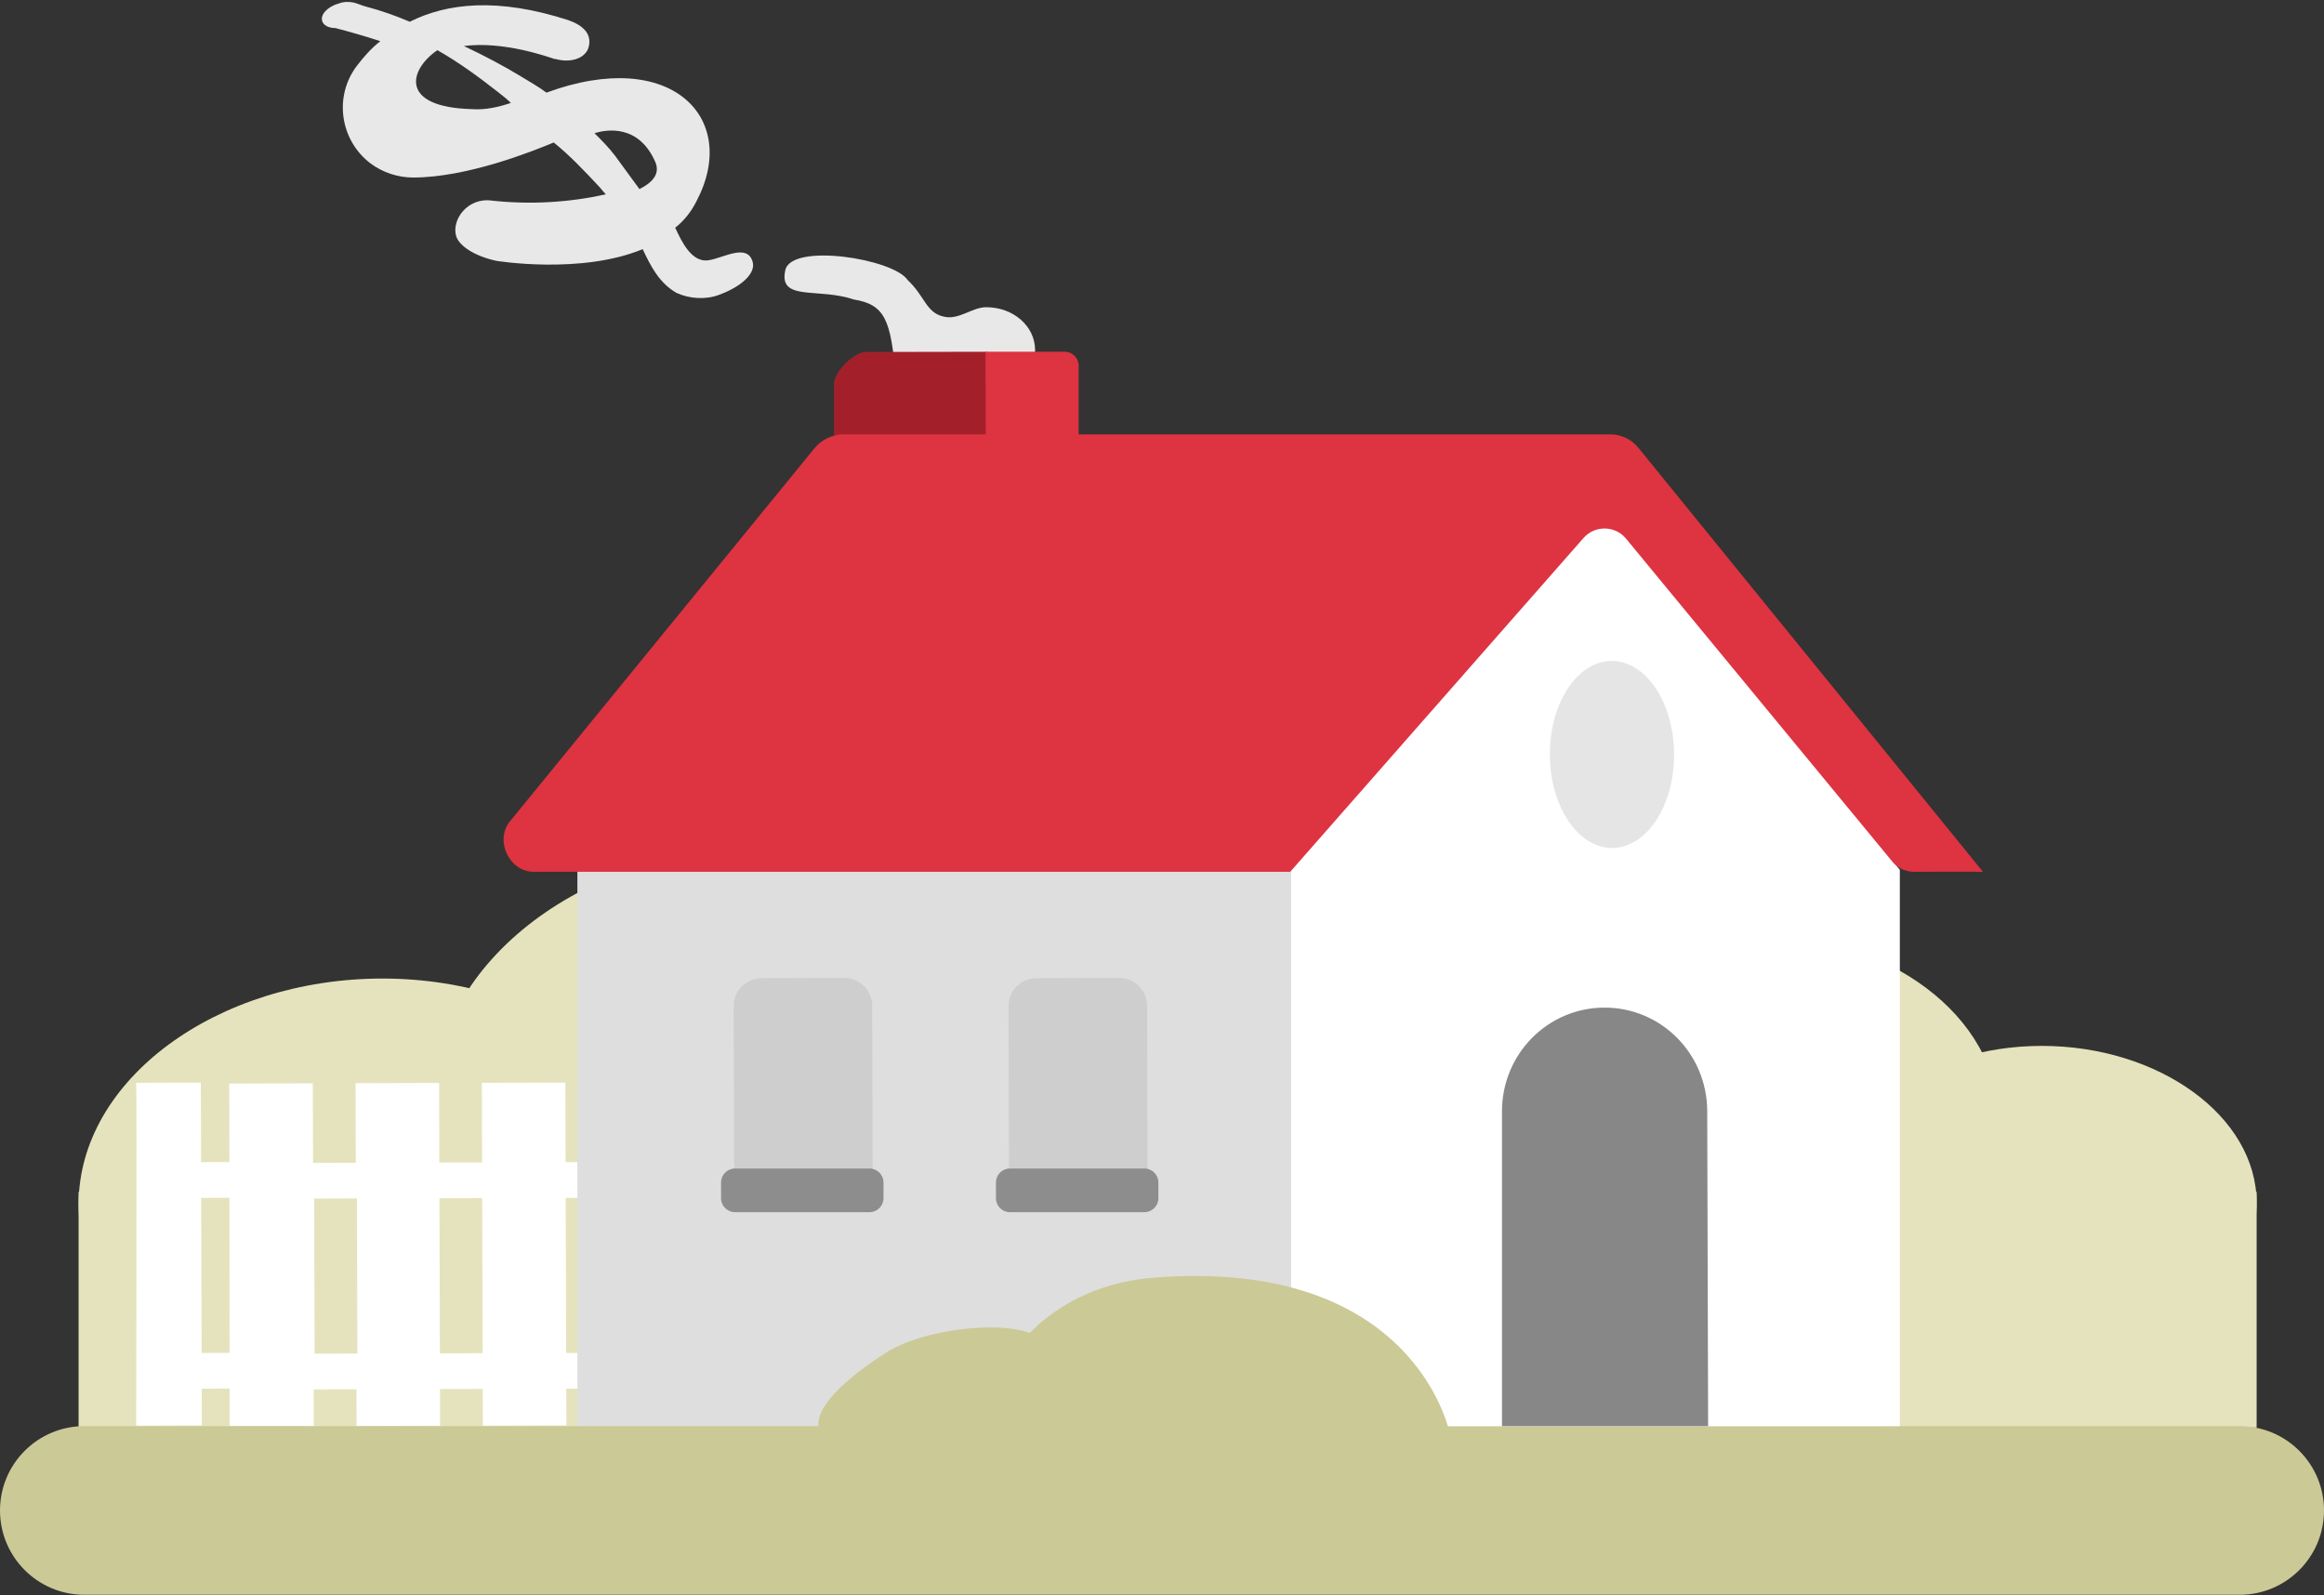
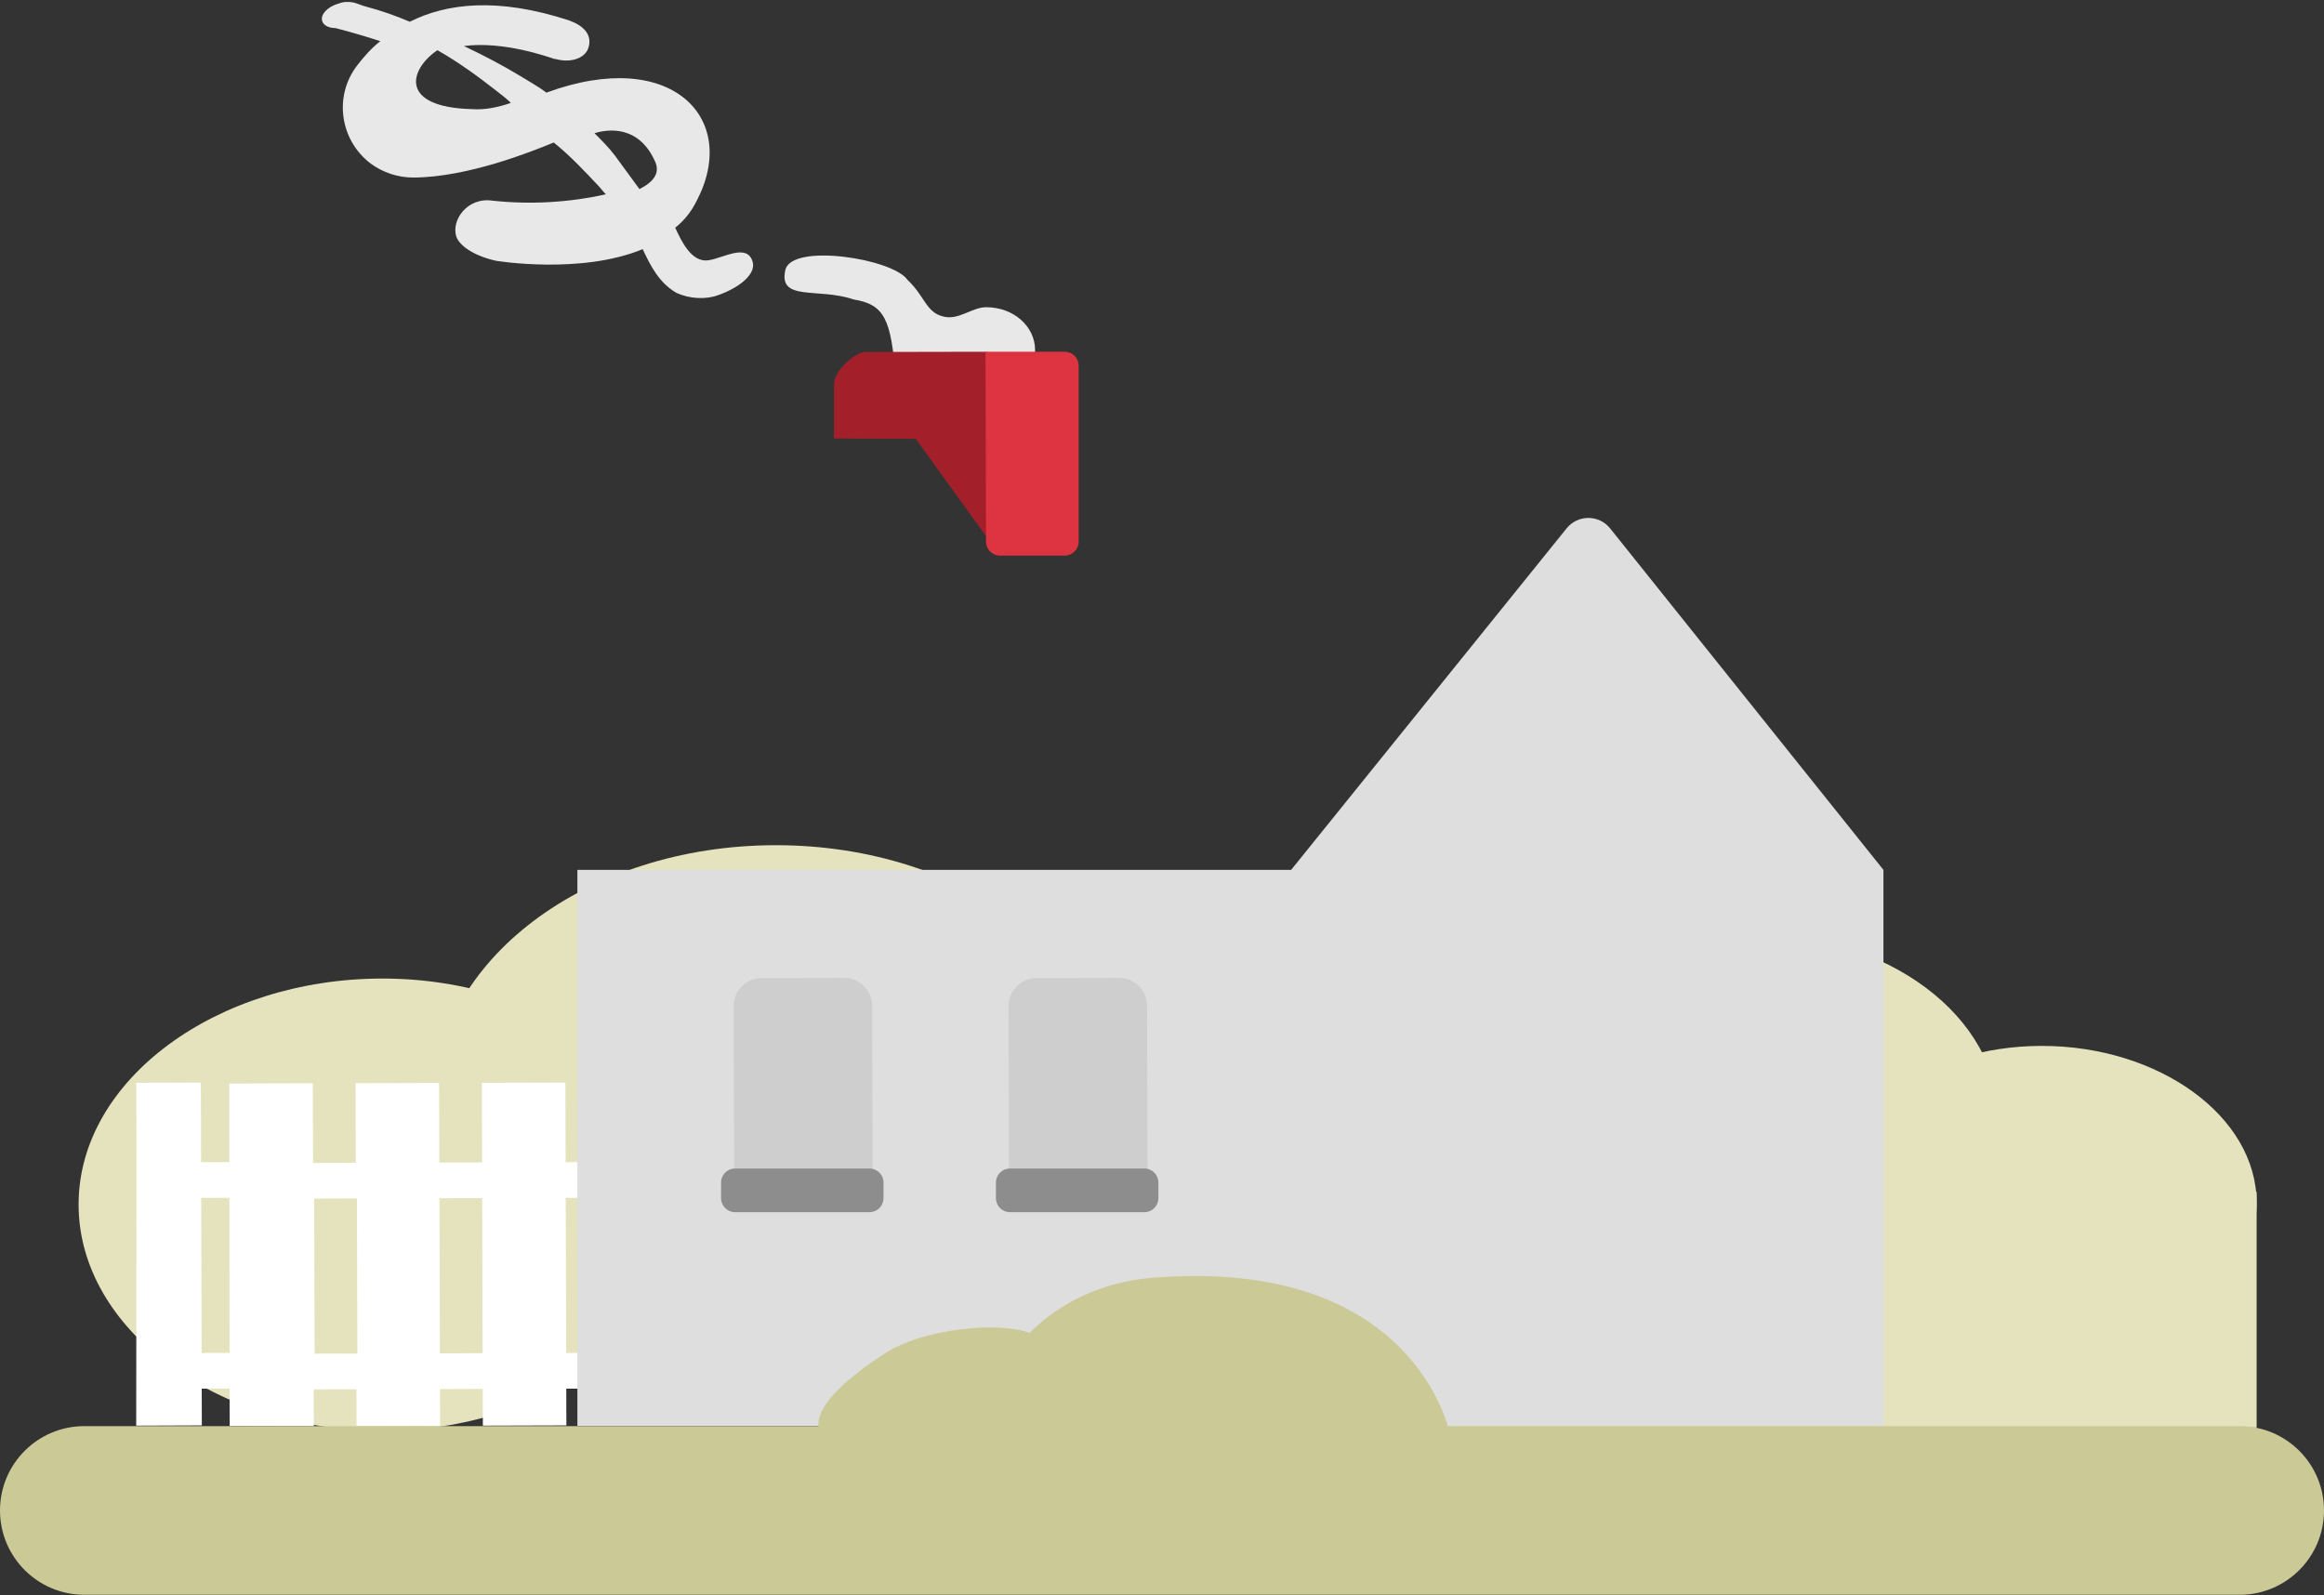
<svg xmlns="http://www.w3.org/2000/svg" width="402" height="276" viewBox="0 0 402 276" fill="none">
  <rect x="0" y="0" width="402" height="276" fill="#333333" stroke="none" />
  <path d="M66.154 247.533C37.536 247.533 13.594 229.988 13.594 208.381C13.594 186.774 37.536 169.287 66.154 169.287C94.772 169.287 117.972 186.803 117.972 208.41C117.972 230.017 94.772 247.533 66.154 247.533Z" fill="#E5E3BD" />
-   <path d="M13.594 206.186H256.348V246.968H13.594V206.186Z" fill="#E5E3BD" />
  <path d="M390.348 206.186H147.594V246.968H390.348V206.186Z" fill="#E5E3BD" />
  <path d="M134.215 235.736C101.474 235.736 74.932 215.696 74.932 190.976C74.932 166.256 101.474 146.217 134.215 146.217C166.957 146.217 193.499 166.256 193.499 190.976C193.499 215.696 166.957 235.736 134.215 235.736Z" fill="#E5E3BD" />
  <path d="M302.957 225.606C326.553 225.606 345.681 211.26 345.681 193.563C345.681 175.865 326.553 161.519 302.957 161.519C279.36 161.519 260.232 175.865 260.232 193.563C260.232 211.26 279.36 225.606 302.957 225.606Z" fill="#E5E3BD" />
  <path d="M353.187 235.316C373.42 235.316 390.348 223.123 390.348 208.108C390.348 193.092 373.42 180.939 353.187 180.939C332.953 180.939 316.551 193.112 316.551 208.128C316.551 223.144 332.953 235.316 353.187 235.316Z" fill="#E5E3BD" />
  <path d="M23.561 187.325L34.741 187.283L34.781 201.051L39.676 201.037L39.661 187.454L54.107 187.412L54.147 201.18L61.546 201.158L61.506 187.39L75.953 187.348L75.992 201.116L83.391 201.094L83.35 187.327L97.797 187.284L97.837 201.052L107.526 201.024L107.544 207.202L97.855 207.23L97.934 234.059L107.623 234.03L107.641 240.208L97.952 240.236L97.971 246.591L83.525 246.633L83.506 240.279L76.107 240.3L76.125 246.655L61.679 246.697L61.661 240.343L54.262 240.364L54.28 246.719C54.28 246.719 39.835 246.687 39.724 246.687L39.717 240.222L34.895 240.236L34.914 246.591L23.561 246.633C23.561 246.633 23.657 187.743 23.561 187.328V187.325ZM76.089 234.121L83.487 234.1L83.41 207.271L76.011 207.293L76.089 234.121ZM54.42 234.185L61.82 234.164L61.741 207.335L54.342 207.357L54.42 234.185ZM34.878 234.057L39.712 234.043L39.684 207.215L34.8 207.229L34.878 234.057Z" fill="white" />
  <path d="M170.569 53.149C168.102 53.157 165.819 55.453 163.173 54.756C160.177 54.06 159.992 51.242 156.989 48.432C154.512 44.739 136.887 41.973 135.844 46.732C134.627 52.197 141.49 49.71 147.662 51.807C152.949 52.672 154.19 55.135 154.925 65.527C154.937 69.578 165.855 67.961 170.612 67.947C175.369 67.933 179.058 64.576 179.046 60.523C179.034 56.471 175.326 53.135 170.569 53.149Z" fill="#E8E8E8" />
  <path d="M124.405 50.994C122.117 51.881 119.297 51.713 117.004 50.663C114.004 48.91 112.587 46.095 111.169 43.105C100.436 47.541 85.806 45.117 85.806 45.117C81.928 44.247 79.456 42.493 78.924 40.909C78.034 38.093 80.842 34.033 85.248 34.724C91.768 35.41 98.462 35.038 104.798 33.61C104.269 33.083 103.914 32.556 103.561 32.204C101.087 29.569 98.613 26.934 95.788 24.652C91.917 26.249 80.831 30.685 71.494 30.713C68.852 30.721 66.207 29.848 64.087 28.269C58.79 24.233 57.712 16.66 61.748 11.363C62.976 9.773 64.205 8.361 65.787 7.124C63.142 6.251 60.674 5.554 58.029 4.857C56.796 4.86 55.913 4.335 55.735 3.63C55.38 2.574 56.608 1.161 58.545 0.627C59.425 0.272 60.305 0.269 61.187 0.443C61.892 0.617 62.598 0.967 63.303 1.141C65.947 1.838 68.416 2.711 70.886 3.762C77.218 0.572 86.024 -0.511 98.368 3.506C100.837 4.379 102.603 5.96 101.73 8.429C101.03 10.193 98.566 10.905 96.097 10.207H95.921C94.863 9.858 87.103 7.062 80.235 7.963C83.588 9.539 86.94 11.291 90.116 13.22C91.528 14.096 93.116 14.973 94.528 16.025C116.173 8.034 128.013 20.508 120.48 34.799C119.605 36.564 118.376 38.152 116.794 39.391C117.857 41.677 119.63 45.548 122.624 45.011C125.089 44.651 129.31 41.997 130.2 45.342C130.734 47.278 128.274 49.576 124.404 50.996L124.405 50.994ZM102.831 23.046C104.067 24.276 105.304 25.506 106.366 26.911C107.78 28.845 109.195 30.779 110.61 32.712C113.073 31.472 114.302 29.883 113.238 27.772C110.402 21.614 105.118 22.334 102.831 23.046ZM81.678 18.88C83.969 19.05 86.258 18.515 88.37 17.804C87.663 17.101 86.956 16.575 86.073 15.873C82.718 13.24 79.363 10.784 75.658 8.68C70.734 12.042 68.993 18.565 81.678 18.88Z" fill="#E8E8E8" />
  <path d="M0 261.306C0 253.249 6.532 246.718 14.589 246.718L387.411 246.718C395.468 246.718 402 253.249 402 261.306C402 269.363 395.468 275.895 387.411 275.895L14.589 275.895C6.532 275.895 0 269.363 0 261.306Z" fill="#CBC996" />
  <path d="M144.263 75.862V66.424C144.263 64.316 147.695 60.892 149.803 60.89C156.004 60.884 165.768 60.863 170.261 60.852C171.596 60.849 172.669 61.931 172.669 63.265V95.675L158.404 75.91L144.263 75.862Z" fill="#A3202B" />
  <path d="M170.472 60.847L170.558 93.707C170.561 95.037 171.641 96.113 172.971 96.113H184.172C185.504 96.113 186.584 95.033 186.584 93.7V63.263C186.584 61.93 185.504 60.85 184.172 60.85L170.473 60.848C170.472 60.848 170.472 60.847 170.472 60.847Z" fill="#DE3341" />
  <path d="M223.336 150.489L270.994 91.4C272.931 88.999 276.591 89.007 278.519 91.415L325.792 150.489V246.678H99.875V150.489H223.336Z" fill="#DEDEDE" />
-   <path d="M223.336 150.489L273.428 91.191C275.385 88.874 278.968 88.915 280.872 91.275L328.63 150.489V246.718H223.336V150.489Z" fill="white" />
-   <path d="M277.508 174.314C287.332 174.285 295.283 182.281 295.312 192.218L295.469 246.717H259.808V192.323C259.779 182.386 267.685 174.343 277.508 174.314Z" fill="#878787" />
  <path d="M198.416 173.992L198.505 204.434C198.513 207.099 196.359 209.266 193.694 209.274L179.386 209.316C176.721 209.324 174.554 207.169 174.546 204.504L174.457 174.062C174.449 171.397 176.603 169.23 179.268 169.223L193.576 169.181C196.241 169.173 198.408 171.327 198.416 173.992Z" fill="#A8A8A8" fill-opacity="0.3" />
  <path d="M150.867 173.992L150.956 204.434C150.964 207.099 148.81 209.266 146.145 209.274L131.837 209.316C129.172 209.324 127.005 207.169 126.997 204.504L126.908 174.062C126.9 171.397 129.054 169.23 131.719 169.223L146.027 169.181C148.692 169.173 150.859 171.327 150.867 173.992Z" fill="#A8A8A8" fill-opacity="0.3" />
  <path d="M152.825 204.566C152.825 203.233 151.744 202.153 150.412 202.153H127.141C125.808 202.153 124.728 203.233 124.728 204.566V207.291C124.728 208.623 125.808 209.704 127.141 209.704H150.412C151.744 209.704 152.825 208.623 152.825 207.291V204.566Z" fill="#8D8D8D" />
  <path d="M200.373 204.566C200.373 203.233 199.293 202.153 197.96 202.153H174.689C173.356 202.153 172.276 203.233 172.276 204.566V207.291C172.276 208.623 173.357 209.704 174.689 209.704H197.96C199.293 209.704 200.373 208.623 200.373 207.291V204.566Z" fill="#8D8D8D" />
-   <path d="M268.087 130.553C268.06 121.618 272.85 114.361 278.785 114.344C284.72 114.327 289.552 121.556 289.578 130.49C289.605 139.425 284.815 146.683 278.88 146.7C272.945 146.717 268.113 139.488 268.087 130.553Z" fill="#E5E5E5" />
-   <path d="M140.904 77.527C142.105 76.054 144.021 75.146 145.922 75.146C164.415 75.146 260.552 75.146 278.595 75.144C280.423 75.144 282.211 76.002 283.364 77.421C293.608 90.038 342.971 150.787 343.018 150.833C342.979 150.795 335.084 150.809 331.073 150.819C329.627 150.822 328.258 150.178 327.338 149.062L281.266 93.183C279.374 90.889 275.879 90.834 273.917 93.068L223.176 150.825C223.16 150.841 125.879 150.813 92.319 150.817C88.072 150.818 85.525 145.387 88.21 142.096C102.26 124.872 132.906 87.332 140.904 77.527Z" fill="#DE3341" />
  <path d="M153.087 234.125C138.226 243.749 141.99 247.765 141.99 247.765L250.709 247.765C250.709 247.765 244.704 217.297 199.206 221.073C185.203 222.235 178.227 230.627 178.132 230.591C172.533 228.531 159.603 229.904 153.087 234.124L153.087 234.125Z" fill="#CBC996" />
</svg>